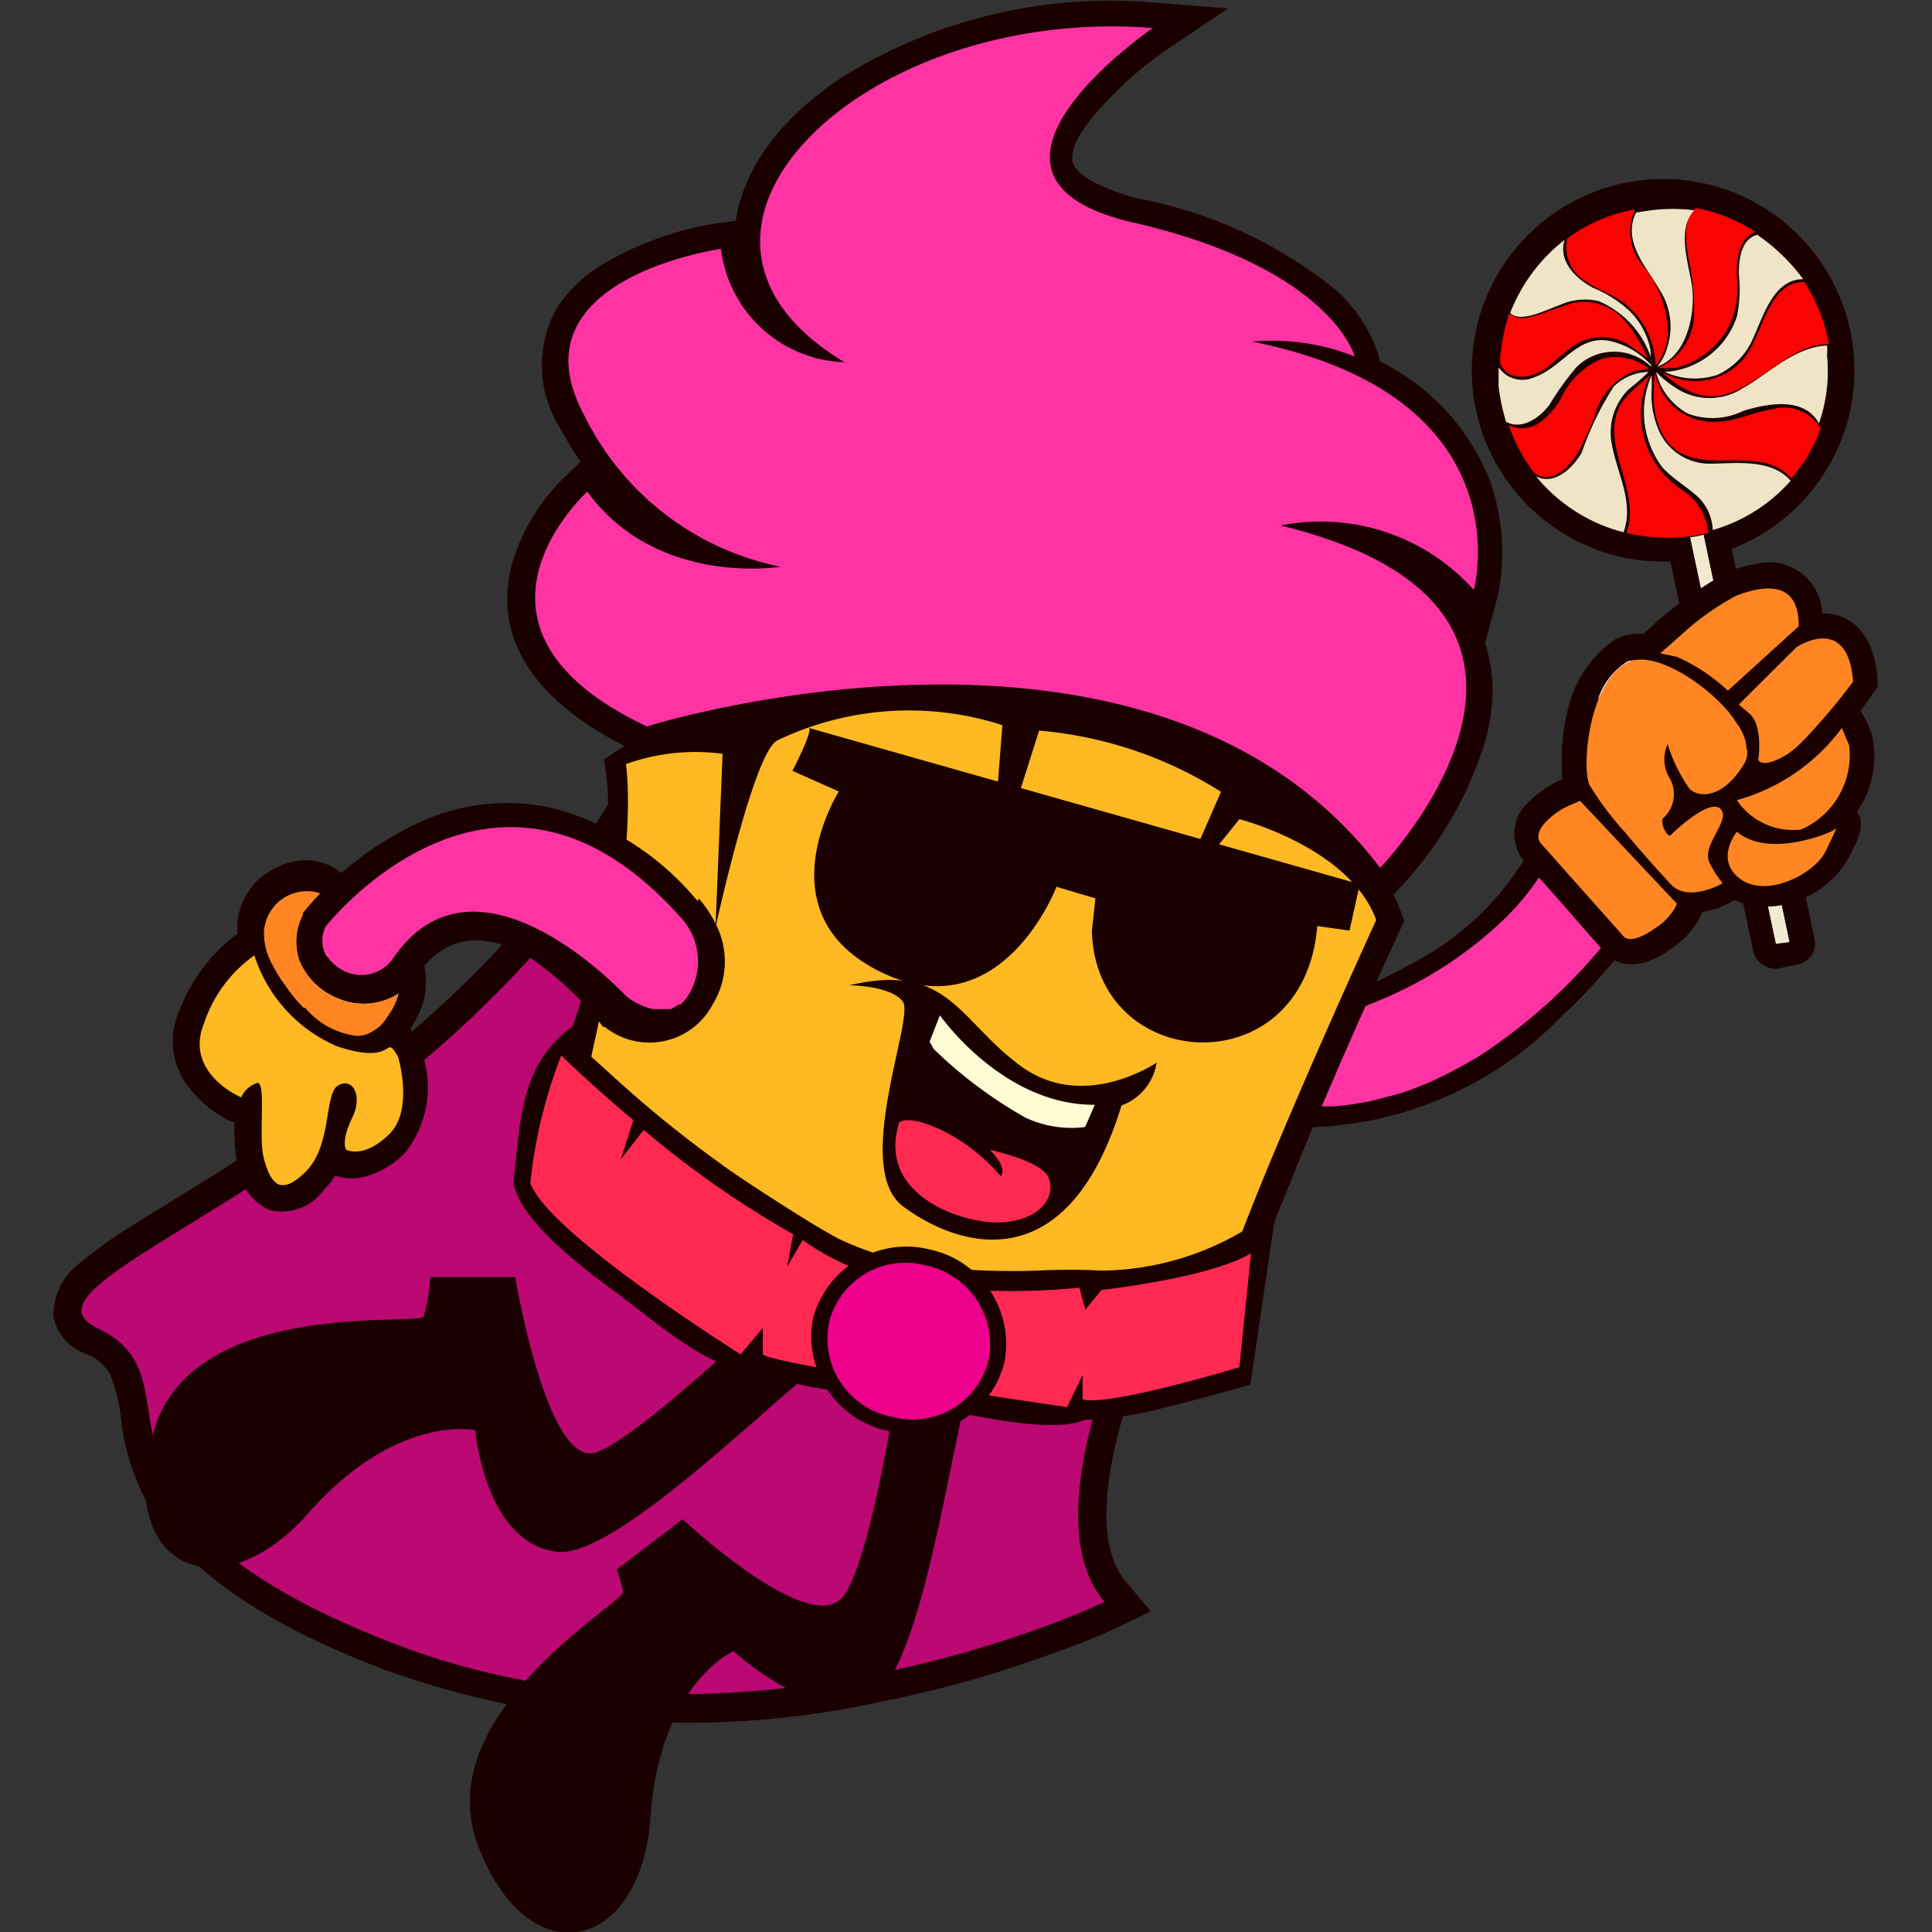
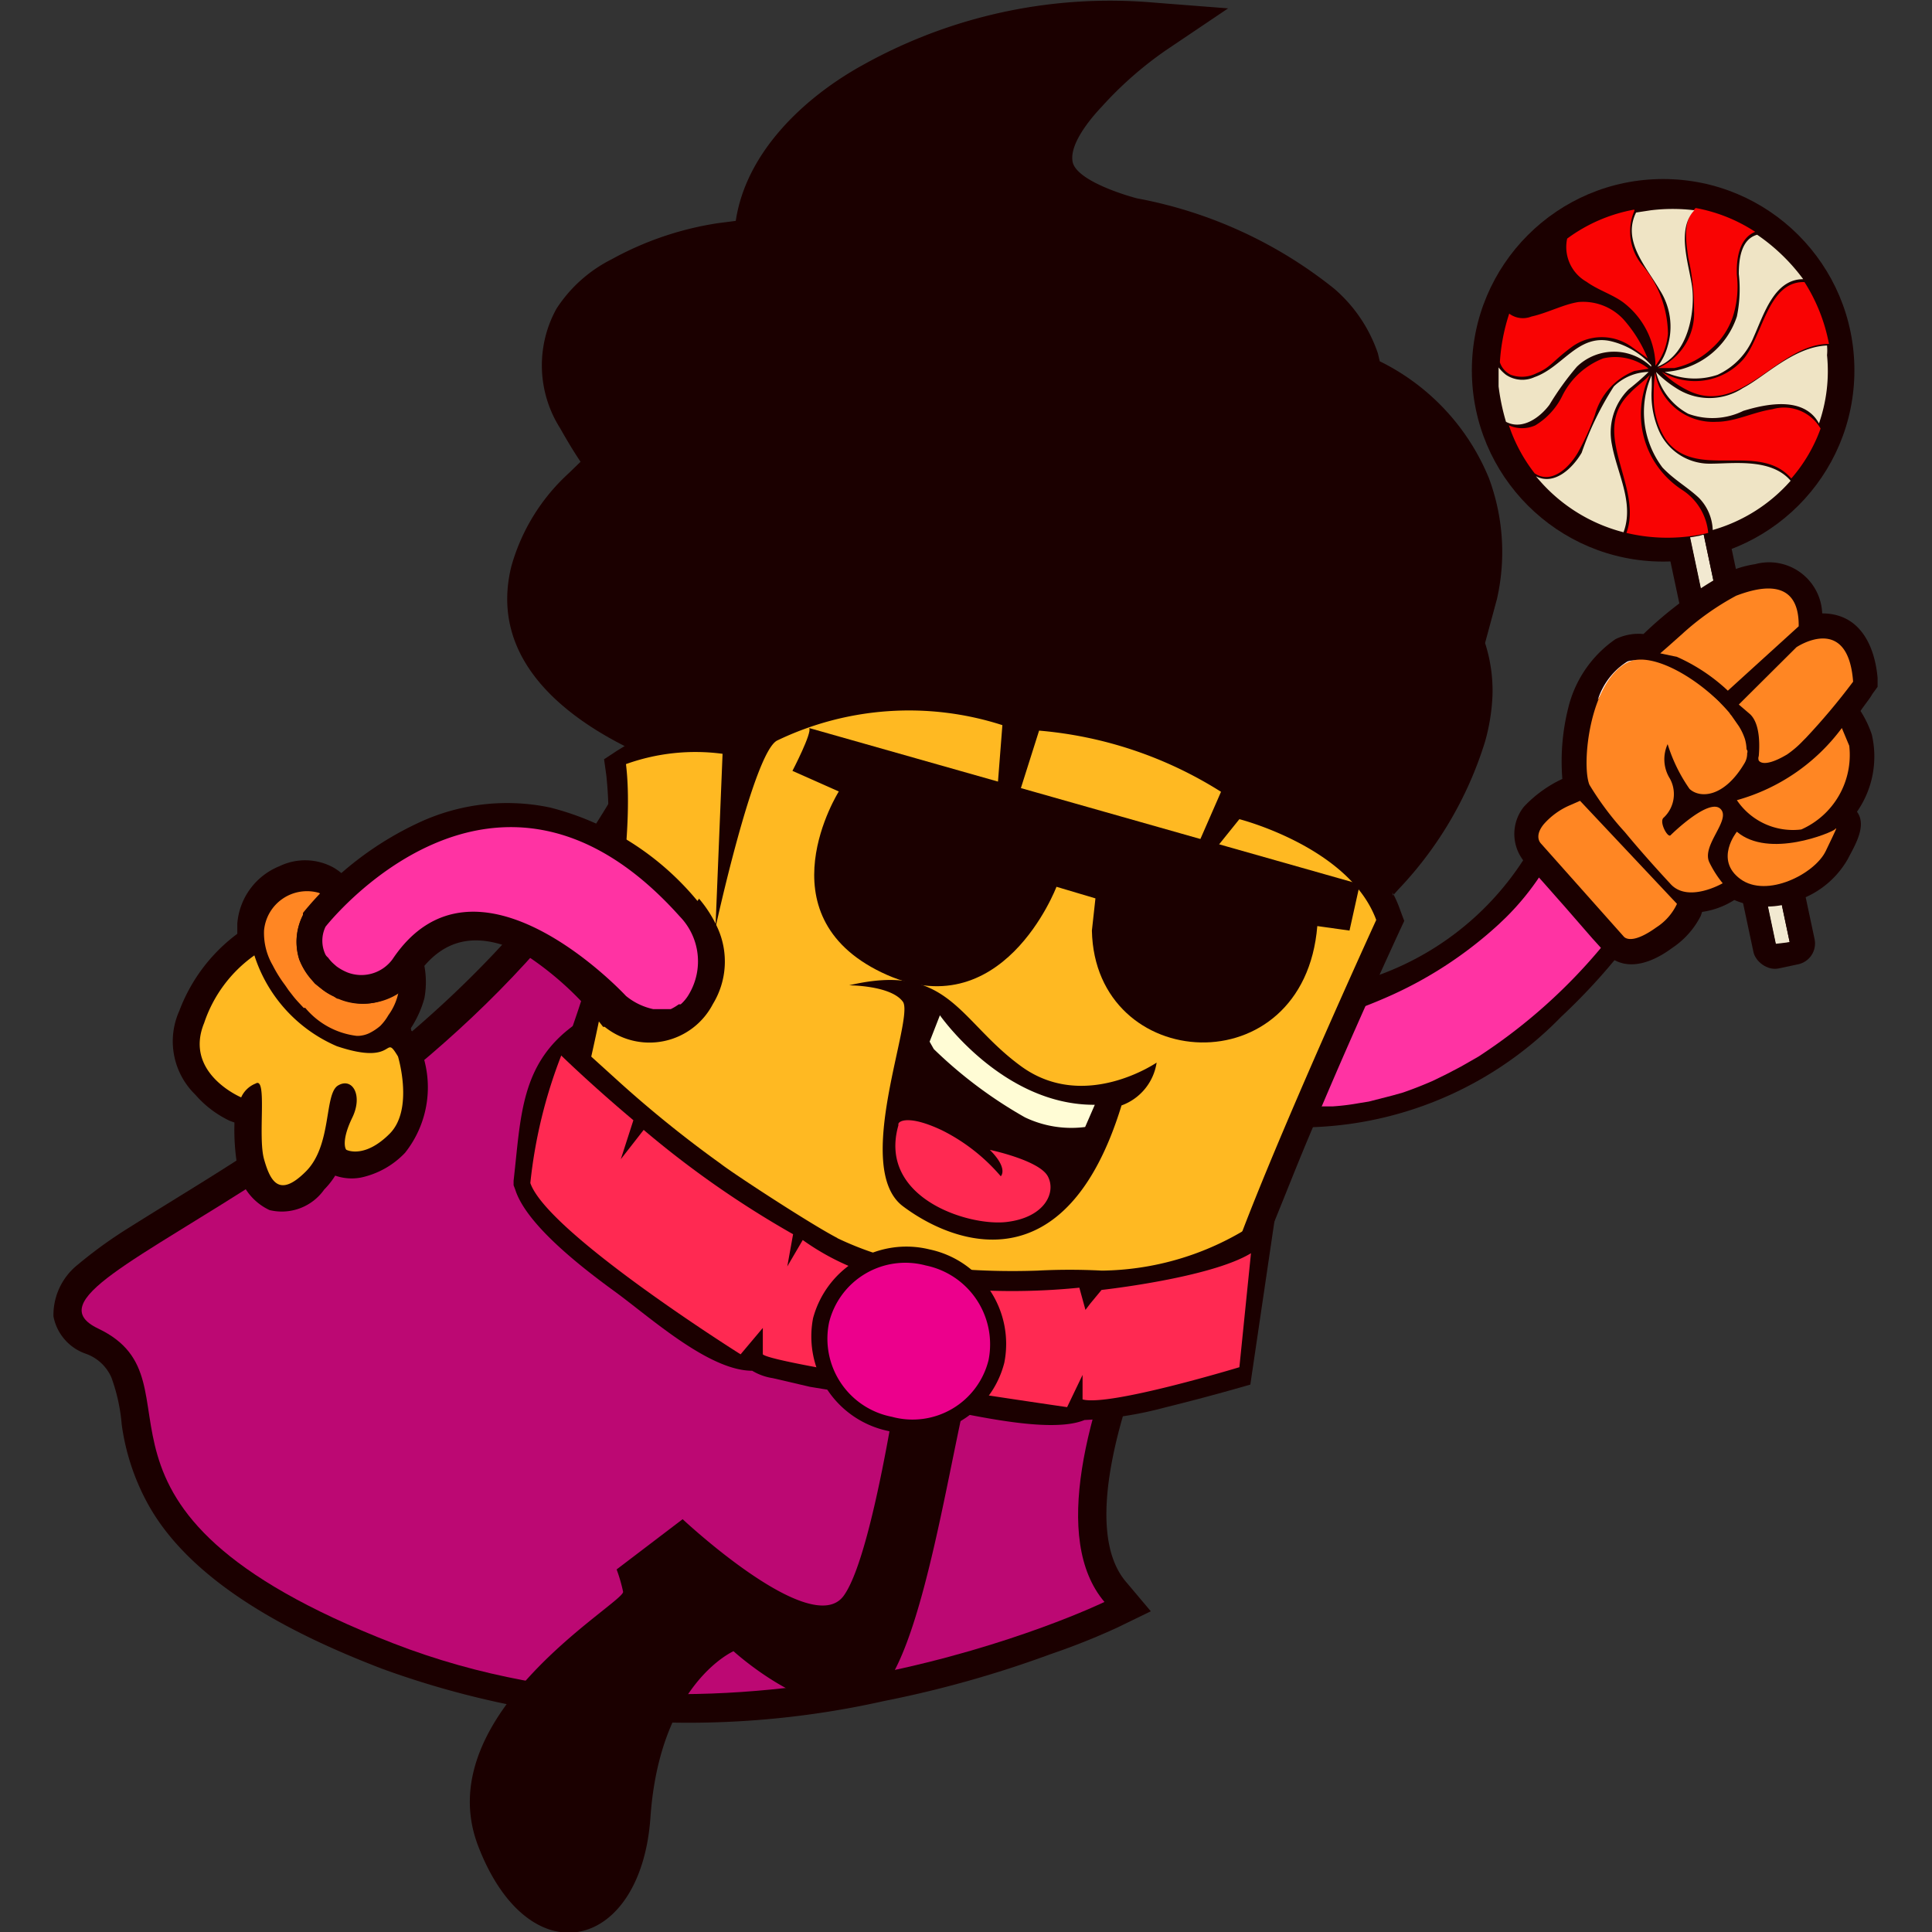
<svg xmlns="http://www.w3.org/2000/svg" width="60" height="60" viewBox="0 0 60 60">
  <rect x="0" y="0" width="60" height="60" fill="#333333" stroke="none" />
  <defs>
    <style>.cls-1,.cls-10{fill:#1b0000;}.cls-1,.cls-14,.cls-2,.cls-3,.cls-4,.cls-5,.cls-6,.cls-7,.cls-8,.cls-9{fill-rule:evenodd;}.cls-2{fill:#bc0873;}.cls-3{fill:#ff33a3;}.cls-4{fill:#ffb922;}.cls-5{fill:#fffcd5;}.cls-6{fill:#ff2952;}.cls-7{fill:#ec008c;}.cls-8{fill:#f1bb61;}.cls-9{fill:#ff8623;}.cls-11{fill:#f2e9d1;}.cls-12{fill:#efe4c5;}.cls-13{fill:#f90303;}.cls-14{fill:#fff6ff;}</style>
  </defs>
  <g id="Yummy_Wins" data-name="Yummy Wins">
    <path class="cls-1" d="M39.49,34.27c-.46.71-.91,1.48-1.32,2.24a42,42,0,0,0-2.47,5.1c-.71,1.76-2.18,5.87-.71,7.54l.75.89-1.05.51a21.54,21.54,0,0,1-2.06.82,34.14,34.14,0,0,1-5.19,1.46,27.78,27.78,0,0,1-15.56-1c-2.61-1-6-2.63-7.36-5.26a7.13,7.13,0,0,1-.74-2.33,5.61,5.61,0,0,0-.32-1.46,1.36,1.36,0,0,0-.8-.74,1.53,1.53,0,0,1-1-1.16,2,2,0,0,1,.75-1.6A13.94,13.94,0,0,1,4,38.13c1.7-1.07,3.39-2.06,5-3.2,4.67-3.2,8.69-7.06,11.11-12.25,1-2.08,2.56-4.25,5.06-4.46,3.56-.3,7,3.66,9,6.22a48.89,48.89,0,0,1,3.86,6c.39.68.76,1.39,1.12,2.1l.3.64a1.11,1.11,0,0,1,.11.89v.12l-.07.09Z" />
    <path class="cls-2" d="M38.74,33.79S31,45.86,34.3,49.75c0,0-11.31,5.48-22.1,1.28s-5.65-8.1-9.15-9.77S14.82,36.17,21,23,38.83,33.51,38.74,33.79Z" />
-     <path class="cls-1" d="M49,25.15l1.25.91.87.62c.25.21.6.41.62.78v.16l-.09.16A10.19,10.19,0,0,1,50.78,29a18.84,18.84,0,0,1-2.3,2.58A11.33,11.33,0,0,1,39.81,35l-.78,0,1.22-3.63.32-.07A8.42,8.42,0,0,0,41.5,31a14.8,14.8,0,0,0,2.2-1A9,9,0,0,0,48,25.42l.3-.73.62.46Z" />
+     <path class="cls-1" d="M49,25.15l1.25.91.87.62c.25.21.6.41.62.78v.16l-.09.16A10.19,10.19,0,0,1,50.78,29a18.84,18.84,0,0,1-2.3,2.58A11.33,11.33,0,0,1,39.81,35l-.78,0,1.22-3.63.32-.07a14.8,14.8,0,0,0,2.2-1A9,9,0,0,0,48,25.42l.3-.73.62.46Z" />
    <path class="cls-3" d="M42.51,34.21l.74-.19.32-.09c.32-.11.62-.23.92-.36l.45-.22.42-.22.56-.32.21-.14a17.06,17.06,0,0,0,5-5.19c0-.07-2.49-1.85-2.49-1.85a8.17,8.17,0,0,1-1.87,2.86l-.22.21A12.56,12.56,0,0,1,43,31c-.3.13-.6.25-.91.36l-.14.05c-.4.14-.8.27-1.21.37l-.84,2.58a7.66,7.66,0,0,0,1.17,0l.32,0a7.17,7.17,0,0,0,.81-.1Z" />
    <path class="cls-1" d="M30.28,42.34c-.69,2-1.58,9.49-3.22,10.42s-4.28-1.48-4.28-1.48-2.29,1-2.58,5.16-3.77,5-5.35.89,4.59-7.58,4.5-7.9a5,5,0,0,0-.2-.69l2.05-1.56s4,3.75,5,2.38,1.92-8.23,1.92-8.23l1.74-1.09.46,2.1Z" />
-     <path class="cls-1" d="M26.14,41.86c-1.78,1.21-7,6.61-8.87,6.33-2.22-.3-2.51-3.77-2.51-3.77S12.33,43.87,9.57,47s-6,1.65-4.8-2.54S13,41.2,13.16,40.88a5.65,5.65,0,0,0,.2-1.22H16s1,6,2.53,5.44S25,39.71,25,39.71l2.06.18-.92,2Z" />
    <path class="cls-1" d="M43.24,27.71a3.64,3.64,0,0,1,.25.57l.12.32-.14.3c-.92,2-1.81,4-2.65,6-.53,1.23-1,2.47-1.53,3.73L38.81,40a3.2,3.2,0,0,0-.16.68V41l-.21.23c-3.13,3.43-11.45,1.14-15.23.09-4.22-1.17-6.58-2.77-6.65-5.65,0-.75,1.56-4.36,1.79-5.71.21-1.1.37-2.2.48-3.32a12.16,12.16,0,0,0,0-2.56l-.07-.5.41-.27.23-.14c-2.17-1.1-4.18-2.9-3.52-5.58a6.16,6.16,0,0,1,1.79-2.9l.36-.35c-.23-.34-.43-.68-.64-1.05a3.64,3.64,0,0,1-.11-3.7A4.38,4.38,0,0,1,19,8.05,9.91,9.91,0,0,1,22.3,6.93l.55-.07C23.17,4.71,25,3,26.83,2a15.76,15.76,0,0,1,9-1.92l2.31.18-1.93,1.3a11.44,11.44,0,0,0-2,1.76c-.35.37-1,1.15-.9,1.7s1.47,1,2,1.14a13.82,13.82,0,0,1,6.13,2.81,4.59,4.59,0,0,1,1.35,2l.06.25a7,7,0,0,1,3.39,3.63,6.58,6.58,0,0,1,.25,3.75l-.37,1.37,0,0a4.82,4.82,0,0,1,.23,1.64,6.19,6.19,0,0,1-.23,1.42,11.62,11.62,0,0,1-2.7,4.6l-.16.18Z" />
-     <path class="cls-3" d="M35.79.87c-9-.71-16.28,6.36-9.56,10.38a4,4,0,0,1-3.84-3.52s-6.54.91-4.25,5.16a8.71,8.71,0,0,0,6.1,4.71s-3.84.64-6-2.33c0,0-4.67,4.21,1.85,7.29,0,0,15.7-4.93,22.77,4.39,0,0,7.73-8-3.09-10.63a6.38,6.38,0,0,1,6,2s1.65-6-6.88-7.71a6.91,6.91,0,0,1,3.18.46s-.71-2.74-6.88-4.16.64-6.06.64-6.06Z" />
    <path class="cls-4" d="M19.44,23.73a6.38,6.38,0,0,1,3-.32l-.22,5.4S23.4,23.39,24.13,23a9.45,9.45,0,0,1,7-.48l-.39,5,1.53-4.83a12.55,12.55,0,0,1,5.65,1.9L36.43,28l2.06-2.56s3.42.87,4.25,3.13c0,0-4.87,10.63-4.92,12.12,0,0-2.81,2.49-9.26,1s-10.28-3.36-10.92-5.94C17.64,35.78,19.9,27.5,19.44,23.73Z" />
    <path class="cls-1" d="M35.92,33s-2.24,1.54-4.2.12-2.24-3.25-5.35-2.52c0,0,1.3,0,1.67.51s-1.58,5.16,0,6.35,5.07,2.49,6.79-3.13A1.68,1.68,0,0,0,35.92,33Z" />
    <path class="cls-5" d="M34,34.31l-.3.69a3.34,3.34,0,0,1-1.87-.3A13.82,13.82,0,0,1,29,32.58l-.13-.23.32-.82s1.92,2.76,4.75,2.78Z" />
    <path class="cls-6" d="M27.9,34.91c0-.09.32-.3,1.37.2a5.82,5.82,0,0,1,1.81,1.42s.25-.23-.34-.82c0,0,1.53.32,1.8.82s-.09,1.28-1.28,1.42-4-.75-3.36-3Z" />
    <path class="cls-1" d="M26,38.45a9.76,9.76,0,0,0,2.36.78,6.48,6.48,0,0,0,1.16.16,22.13,22.13,0,0,0,2.7.07,19.25,19.25,0,0,1,2,0,8.8,8.8,0,0,0,5.42-1.95L38.83,43c-.94.27-1.72.48-2.65.71a11.57,11.57,0,0,1-2.5.39c-1.16.48-4-.28-5.34-.51l-3.18-.52L24,42.8a1.75,1.75,0,0,1-.64-.23c-1.35,0-3.18-1.67-4.28-2.47S16.33,38,16,36.94l-.05-.13v-.14c.23-2,.21-3.64,1.9-4.85v.53l1.39,1.26a36.18,36.18,0,0,0,3.14,2.53c.38.3,2.83,1.9,3.63,2.31Z" />
    <path class="cls-6" d="M17.43,32.78s.89.87,2.17,1.95l.07.06L19.28,36l.71-.91a30.29,30.29,0,0,0,4.64,3.24l-.18,1,.48-.82a7.6,7.6,0,0,0,3.31,1.34,20.9,20.9,0,0,0,5.28.14l.19.69.16-.21.34-.41s3.38-.37,4.64-1.14l-.36,3.54s-4.05,1.23-4.87,1l0-.76-.48,1S24,42.38,23.69,42.06l0-.82-.69.82s-6-3.77-6.53-5.32A15.25,15.25,0,0,1,17.43,32.78Z" />
    <path class="cls-1" d="M28.86,38.8a3,3,0,0,1,2.33,3.52,2.94,2.94,0,0,1-3.61,2.12,3,3,0,0,1-2.33-3.5A3,3,0,0,1,28.86,38.8Z" />
    <path class="cls-7" d="M28.75,39.3a2.44,2.44,0,0,0-3,1.76A2.47,2.47,0,0,0,27.7,44a2.43,2.43,0,0,0,3-1.76A2.5,2.5,0,0,0,28.75,39.3Z" />
    <path class="cls-1" d="M25.13,22.61l17.1,4.85-.32,1.44-1-.14c-.41,5-6.91,4.59-7,.14l.11-1-1.21-.36S31.12,32,27.38,30.2s-1.33-5.62-1.33-5.62l-1.44-.64s.62-1.19.52-1.33Z" />
    <path class="cls-1" d="M12.77,32a2.19,2.19,0,0,1,.29.39l0,.09v.09a3.27,3.27,0,0,1-.48,3.23,2.65,2.65,0,0,1-1.37.77,1.55,1.55,0,0,1-.8-.06,2.38,2.38,0,0,1-.34.43,1.61,1.61,0,0,1-1.7.64,1.76,1.76,0,0,1-1-1.37,6.83,6.83,0,0,1-.09-1.28v-.07l-.14-.05A3.25,3.25,0,0,1,6.07,34a2.31,2.31,0,0,1-.5-2.61A5.3,5.3,0,0,1,7.37,29v-.32a2.1,2.1,0,0,1,1.31-1.78,1.83,1.83,0,0,1,1.69.05,1.7,1.7,0,0,1,.52.48l.46.71-.73.43a1,1,0,0,0-.28.25c-.09.14,0,.23.05.34.39.51.89.9,1.44.39l1.07-1.07L13.18,30a2.75,2.75,0,0,1,0,1,3.25,3.25,0,0,1-.42.93Z" />
    <path class="cls-4" d="M12.36,32.81s.5,1.64-.26,2.4-1.3.52-1.34.5-.16-.3.18-1,0-1.26-.44-1-.18,1.85-1,2.67S8.4,36.71,8.2,36s.11-2.58-.26-2.35a.82.82,0,0,0-.45.43s-1.79-.75-1.15-2.31A4.2,4.2,0,0,1,7.9,29.67a4.59,4.59,0,0,0,2.56,2.82c1.9.64,1.44-.44,1.9.32Z" />
-     <path class="cls-8" d="M12.4,30.75A1.75,1.75,0,0,1,11.46,32c-.89.46-2.37-.92-3-2.15a2.51,2.51,0,0,0,.46.32.33.33,0,0,0,.47-.09l0-.05A2.14,2.14,0,0,0,10.5,31a1.86,1.86,0,0,0,1.76-.14Z" />
    <path class="cls-9" d="M12.06,31.53l0,0a1.82,1.82,0,0,0,.32-.74l0,0h0l-.14.09a1.76,1.76,0,0,1-.85.29,1.91,1.91,0,0,1-.88-.15c-.06,0-.11-.06-.16-.08a1.81,1.81,0,0,1-.33-.2l-.24-.19-.12-.14a2,2,0,0,1-.36-.6,1.79,1.79,0,0,1,.11-1.38v-.06l.05,0a4.15,4.15,0,0,1,.52-.59l-.07-.05a1.34,1.34,0,0,0-1.71,1.17,2,2,0,0,0,.27,1.08h0a4.06,4.06,0,0,0,.38.61l.11.16.14.18c.1.13.22.25.33.37l.05,0a2.46,2.46,0,0,0,1.6.87h.05a.89.89,0,0,0,.33-.08,1.63,1.63,0,0,0,.35-.23A1.6,1.6,0,0,0,12.06,31.53Z" />
    <path class="cls-1" d="M21.71,27.91a3.82,3.82,0,0,1,.59.94,2.53,2.53,0,0,1-.16,2.33,2.22,2.22,0,0,1-3.36.71h-.05l0,0a9.81,9.81,0,0,0-2.49-2.29c-1.31-.64-2.43-.57-3.3.71h0A2,2,0,0,1,10.5,31a2.18,2.18,0,0,1-1.21-1.21,1.84,1.84,0,0,1,.12-1.38v-.06l0,0a10.14,10.14,0,0,1,3.68-2.84,6.48,6.48,0,0,1,4-.43,8.71,8.71,0,0,1,4.57,2.9Z" />
    <path class="cls-3" d="M21.11,28.46c-5.74-6.42-11,.32-11,.32a1,1,0,0,0,0,.87v0a.34.34,0,0,0,.08.09,1.12,1.12,0,0,0,.18.2l.08.07a1.58,1.58,0,0,0,.34.19,1.2,1.2,0,0,0,1.4-.41c2.6-3.89,7.25,1.14,7.25,1.14a2,2,0,0,0,.85.41h.26l.12,0,.16,0a1.65,1.65,0,0,0,.25-.15l0,0,.06,0h0a1.24,1.24,0,0,0,.26-.32A2,2,0,0,0,21.11,28.46Z" />
    <rect class="cls-10" x="53.09" y="15.93" width="1.94" height="14.24" rx="0.66" transform="translate(-3.61 11.74) rotate(-12)" />
    <circle class="cls-10" cx="51.65" cy="11.5" r="5.94" />
    <path class="cls-11" d="M52.91,16.6l2.67,12.66-.43.09L52.48,16.69l.29-.05Z" />
    <path class="cls-10" d="M55.58,29.26,52.91,16.6l-.14,0-.29.05,2.67,12.66Zm-9-16.66a5.21,5.21,0,0,1,4-6.19h0a5.23,5.23,0,0,1,2.5,10.15l2.69,12.78a.12.12,0,0,1-.09.12l-.62.13H55s0,0,0-.07l-2.7-12.8h-.09A5.25,5.25,0,0,1,46.58,12.6Z" />
    <path class="cls-12" d="M56,8.67c-.9,0-1.22,1.09-1.54,1.8a2.21,2.21,0,0,1-1.12,1.17,2.22,2.22,0,0,1-1.64-.09,2.51,2.51,0,0,0,2.24-1.72A4.18,4.18,0,0,0,54,8.51c0-.46.07-1.08.57-1.22A5.92,5.92,0,0,1,56,8.67Z" />
    <path class="cls-13" d="M52,11.43h-.51a1.85,1.85,0,0,0,1.12-1.8A7.14,7.14,0,0,0,52.43,8c-.07-.51-.18-1.15.23-1.54a5,5,0,0,1,1.85.74c-.5.2-.59.84-.57,1.34a3.08,3.08,0,0,1-.12,1.28,2.28,2.28,0,0,1-.66,1A2.44,2.44,0,0,1,52,11.43Z" />
    <path class="cls-13" d="M51.61,11.55a2,2,0,0,0,2.51-.37c.62-.69.76-2.45,1.92-2.42a5.44,5.44,0,0,1,.76,1.92c-1.58,0-2.7,2.24-4.35,1.46A3.11,3.11,0,0,1,51.61,11.55Z" />
    <path class="cls-12" d="M51.47,11.39a1.75,1.75,0,0,0,.32-.64A2.1,2.1,0,0,0,51.54,9c-.41-.71-1.17-1.51-.73-2.4,0,0,0,0,0,0h0l.46-.07a5.55,5.55,0,0,1,1.35,0c-.57.6-.16,1.7-.07,2.38S52.48,11,51.47,11.39Z" />
    <path class="cls-12" d="M52.43,12.85a2,2,0,0,1-1-1.3h0a3.31,3.31,0,0,0,.62.5,1.89,1.89,0,0,0,2.08,0c.69-.36,1.58-1.28,2.61-1.32a1.54,1.54,0,0,1,0,.3,4.94,4.94,0,0,1-.25,2.12c-.46-.84-1.6-.62-2.35-.39A2.17,2.17,0,0,1,52.43,12.85Z" />
    <path class="cls-13" d="M50.76,6.54A1.63,1.63,0,0,0,51,8.23a3.37,3.37,0,0,1,.8,2.13,1.84,1.84,0,0,1-.39,1h0v-.11a2.54,2.54,0,0,0-1-1.86c-.34-.25-.78-.38-1.14-.64a1.24,1.24,0,0,1-.6-1.34,5,5,0,0,1,2.08-.9h0S50.76,6.52,50.76,6.54Z" />
    <path class="cls-13" d="M51.4,11.57a1.83,1.83,0,0,0,1.9,1.53c.59,0,1.14-.3,1.74-.39a1.31,1.31,0,0,1,1.5.6h0a4.87,4.87,0,0,1-.91,1.55c-1-1.17-3,.09-3.91-1.23a2.36,2.36,0,0,1-.36-1.15A5.55,5.55,0,0,1,51.4,11.57Z" />
    <path class="cls-12" d="M51.63,14.52a2.86,2.86,0,0,1-.34-2.86,4.71,4.71,0,0,1,0,.53,2.78,2.78,0,0,0,.21,1.14,1.72,1.72,0,0,0,1.6,1.07c.73,0,1.9-.18,2.51.53h0a5.08,5.08,0,0,1-2.42,1.53,1.5,1.5,0,0,0-.43-1C52.41,15.13,52,14.91,51.63,14.52Z" />
    <path class="cls-13" d="M50.42,9.92a4.22,4.22,0,0,1,.75,1.21l-.5-.36a1.58,1.58,0,0,0-1.85,0c-.6.44-.66.64-1.1.82a1,1,0,0,1-.8.05.65.65,0,0,1-.34-.39,6,6,0,0,1,.29-1.51.71.71,0,0,0,.69.09c.5-.11,1-.38,1.46-.45A1.71,1.71,0,0,1,50.42,9.92Z" />
    <path class="cls-13" d="M51.2,11.45l-.44.07a2.06,2.06,0,0,0-1.23,1.37A7.66,7.66,0,0,1,49,14.06c-.25.43-.8,1-1.34.64h0a5,5,0,0,1-.8-1.49,1,1,0,0,0,.82,0,2.21,2.21,0,0,0,.85-.94,2.38,2.38,0,0,1,1.26-1.14A1.67,1.67,0,0,1,51.2,11.45Z" />
    <path class="cls-13" d="M51.24,11.64a2.8,2.8,0,0,0,.07,2.58,2.84,2.84,0,0,0,.94,1,1.78,1.78,0,0,1,.8,1.33,5.47,5.47,0,0,1-2.54,0c.53-1.44-1.17-3.11.11-4.34C50.81,12,51.06,11.84,51.24,11.64Z" />
-     <path class="cls-12" d="M50.6,9.65a2.32,2.32,0,0,1,.66,1.23c0,.12,0,.23.05.35a2.9,2.9,0,0,0-1.67-1.88,1.88,1.88,0,0,0-1.19.12c-.34.11-1.23.59-1.55.25a5.29,5.29,0,0,1,1.69-2.27c-.21.67.37,1.22.89,1.49A3.79,3.79,0,0,1,50.6,9.65Z" />
    <path class="cls-12" d="M47.7,14.79c.57.3,1.14-.25,1.42-.73a9.56,9.56,0,0,1,1-2.06,1.6,1.6,0,0,1,1.08-.45,8,8,0,0,1-.62.54,1.89,1.89,0,0,0-.52,1.72c.16.89.7,1.81.36,2.72A5.17,5.17,0,0,1,47.7,14.79Z" />
    <path class="cls-12" d="M50,10.59a2.46,2.46,0,0,1,1.28.75v.05s0,0,0,0h0a1.66,1.66,0,0,0-2.31,0,8.81,8.81,0,0,0-.85,1.18c-.29.39-.84.8-1.35.53a6.71,6.71,0,0,1-.23-1.1c0-.19,0-.39,0-.59a1.25,1.25,0,0,0,.23.23.91.91,0,0,0,.89.07C48.52,11.41,49,10.38,50,10.59Z" />
    <path class="cls-1" d="M52.82,28.44a2.61,2.61,0,0,1-.89,1c-.55.41-1.37.78-2,.23l-.48-.53-.87-1c-.41-.46-.82-.94-1.25-1.39a1.35,1.35,0,0,1,0-1.7,3.9,3.9,0,0,1,1.19-.86A6.8,6.8,0,0,1,48.7,22a3.63,3.63,0,0,1,1.47-2.15,1.63,1.63,0,0,1,.87-.16h0a12.14,12.14,0,0,1,2.62-1.92,3.3,3.3,0,0,1,.85-.25,1.65,1.65,0,0,1,2.08,1.53h0c1.17,0,1.63,1,1.72,2v.28l-.16.22c-.09.16-.23.32-.37.53a3.27,3.27,0,0,1,.35.73,3,3,0,0,1-.46,2.4v0c.32.43-.07,1.05-.28,1.46a2.84,2.84,0,0,1-1.53,1.28,2.55,2.55,0,0,1-2,0,2.5,2.5,0,0,1-1,.37Z" />
    <path class="cls-14" d="M49.62,21.74a2.17,2.17,0,0,1,.91-1.19c.41-.2,2,.39,2.88,1.28-.13.25-.68.16-.93-.16s-1.54-1-2.24-.59A2,2,0,0,0,49.62,21.74Z" />
    <path class="cls-9" d="M54.24,23.27a1.25,1.25,0,0,0-.05-.32h0a1.81,1.81,0,0,0-.19-.4v0l-.23-.33a.42.42,0,0,1-.06-.08h0c-.84-1-2.39-1.95-3.16-1.57-1.19.6-1.44,3.18-1.19,3.8a9.24,9.24,0,0,0,1.1,1.47c.66.8,1.4,1.59,1.4,1.59.54.64,1.64,0,1.64,0a3.31,3.31,0,0,1-.41-.64c-.27-.53.69-1.33.34-1.67s-1.46.73-1.55.82-.37-.43-.21-.55a1,1,0,0,0,.19-1.21,1.13,1.13,0,0,1-.07-1.07,5,5,0,0,0,.68,1.39c.32.3,1.08.28,1.72-.82a.59.59,0,0,0,.07-.29A.11.11,0,0,0,54.24,23.27Z" />
    <path class="cls-9" d="M53.94,25.83s-.71.87.11,1.47,2.31-.16,2.65-.87.37-.76.28-.67S54.94,26.68,53.94,25.83Z" />
    <path class="cls-9" d="M53.94,24.85a2.1,2.1,0,0,0,2,.91,2.53,2.53,0,0,0,1.49-2.6l-.23-.55A6.09,6.09,0,0,1,53.94,24.85Z" />
    <path class="cls-9" d="M57.55,21.17c-.16-2.15-1.76-1.07-1.76-1.07L54,21.88l.35.3c.34.32.29,1.07.27,1.3a.2.2,0,0,0,0,.14c.09.12.36.12.88-.19A3.11,3.11,0,0,0,56,23l.08-.08A20.36,20.36,0,0,0,57.55,21.17Z" />
    <path class="cls-9" d="M53.92,18.5a8.32,8.32,0,0,0-1.68,1.19h0l-.45.4-.23.2.52.11a5.66,5.66,0,0,1,1.58,1.05l2.2-2C55.88,17.86,54.53,18.27,53.92,18.5Z" />
    <path class="cls-9" d="M49.07,24.87l-.16.07-.16.07h0a2.28,2.28,0,0,0-.81.59c-.25.31-.16.51-.09.59h0l0,0,2.59,2.91c.13.11.43.11,1-.3a1.74,1.74,0,0,0,.64-.73Z" />
  </g>
</svg>